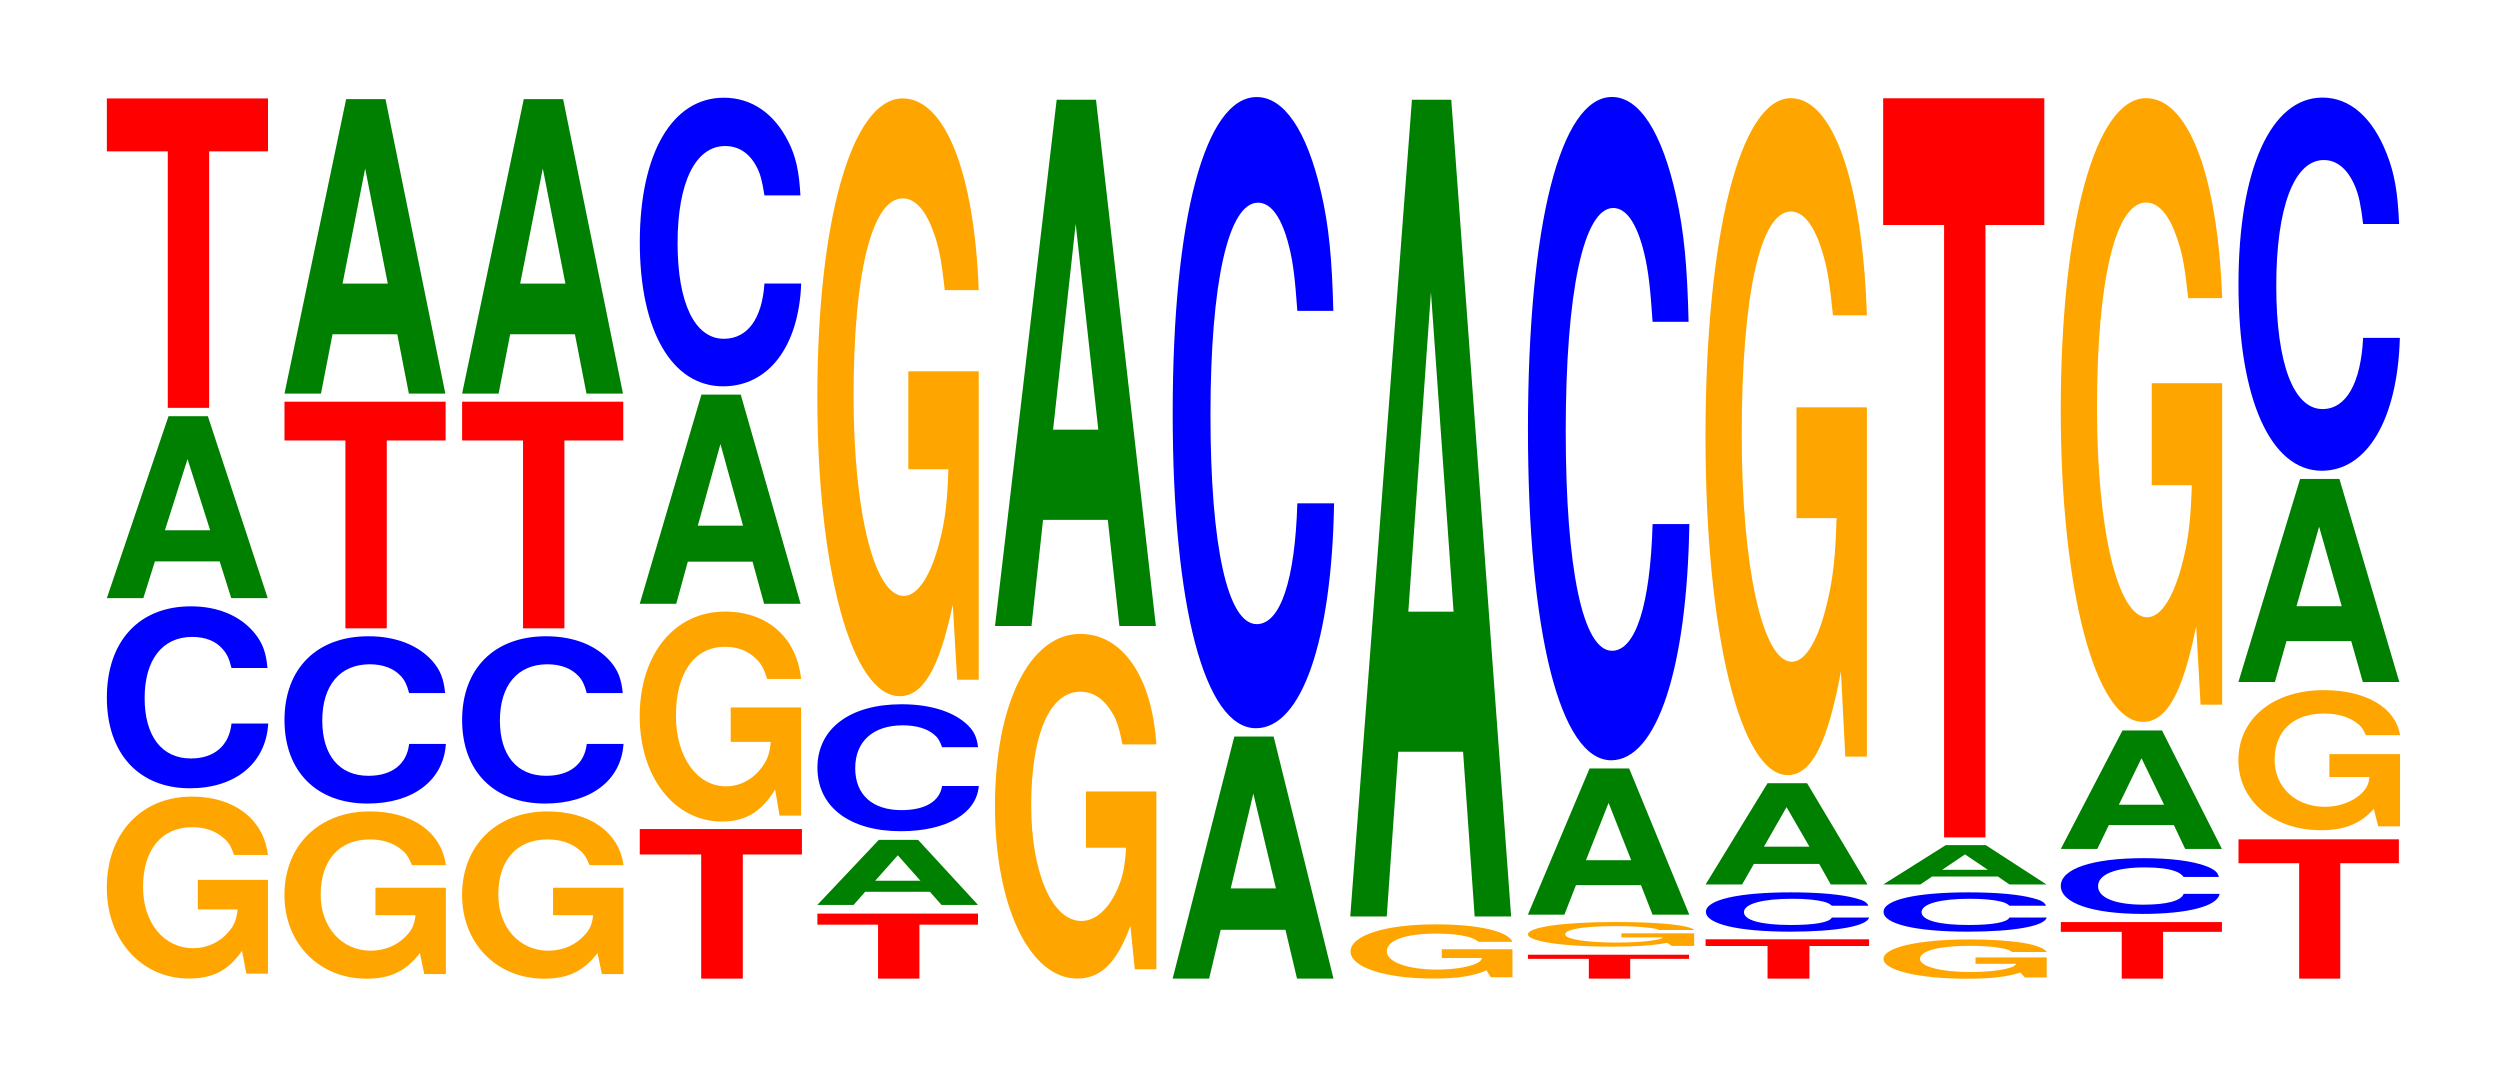
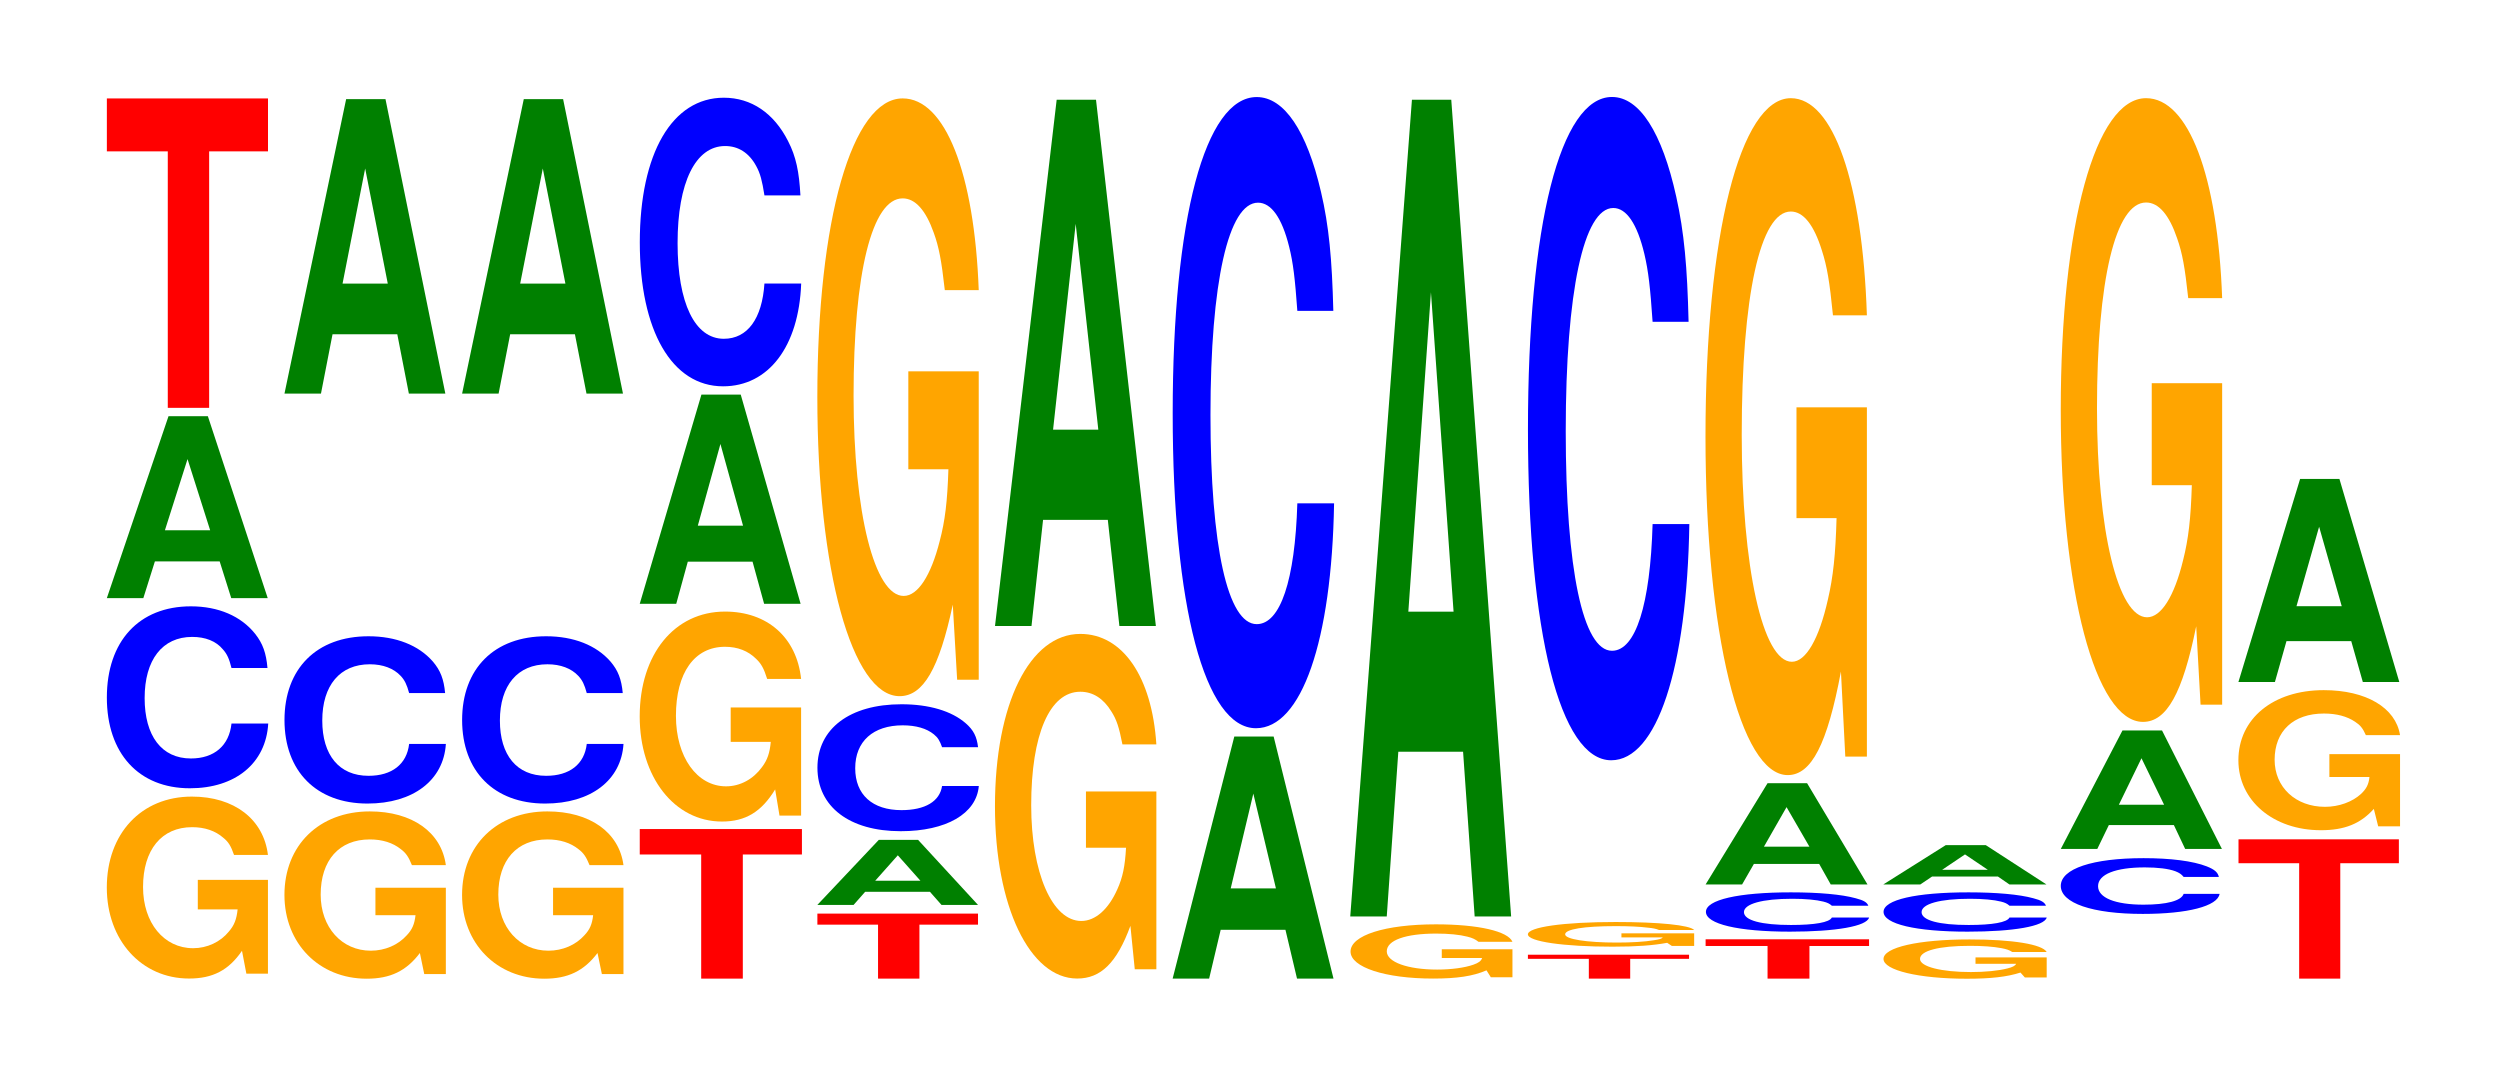
<svg xmlns="http://www.w3.org/2000/svg" xmlns:xlink="http://www.w3.org/1999/xlink" width="152pt" height="66pt" viewBox="0 0 152 66" version="1.1">
  <defs>
    <g>
      <symbol overflow="visible" id="glyph0-0">
        <path style="stroke:none;" d="M 10.406 -5.672 L 6.141 -5.672 L 6.141 -3.875 L 8.562 -3.875 C 8.5 -3.281 8.359 -2.906 8.031 -2.531 C 7.516 -1.891 6.703 -1.516 5.859 -1.516 C 4.078 -1.516 2.812 -3.062 2.812 -5.234 C 2.812 -7.5 3.938 -8.875 5.797 -8.875 C 6.562 -8.875 7.203 -8.656 7.688 -8.234 C 8 -7.984 8.156 -7.734 8.344 -7.188 L 10.406 -7.188 C 10.141 -9.359 8.359 -10.734 5.781 -10.734 C 2.703 -10.734 0.609 -8.484 0.609 -5.203 C 0.609 -2 2.719 0.328 5.609 0.328 C 7.047 0.328 8.016 -0.172 8.828 -1.359 L 9.094 0.031 L 10.406 0.031 Z M 10.406 -5.672 " />
      </symbol>
      <symbol overflow="visible" id="glyph1-0">
        <path style="stroke:none;" d="M 10.438 -6.984 C 10.359 -7.891 10.156 -8.469 9.688 -9.062 C 8.828 -10.141 7.453 -10.734 5.781 -10.734 C 2.625 -10.734 0.672 -8.609 0.672 -5.188 C 0.672 -1.797 2.609 0.328 5.719 0.328 C 8.484 0.328 10.344 -1.188 10.484 -3.609 L 8.25 -3.609 C 8.109 -2.266 7.203 -1.484 5.781 -1.484 C 4 -1.484 2.969 -2.859 2.969 -5.156 C 2.969 -7.484 4.047 -8.875 5.859 -8.875 C 6.656 -8.875 7.312 -8.625 7.734 -8.109 C 7.984 -7.828 8.109 -7.547 8.25 -6.984 Z M 10.438 -6.984 " />
      </symbol>
      <symbol overflow="visible" id="glyph2-0">
        <path style="stroke:none;" d="M 7.234 -2.234 L 7.938 0 L 10.156 0 L 6.516 -11.062 L 4.125 -11.062 L 0.375 0 L 2.594 0 L 3.297 -2.234 Z M 6.656 -4.125 L 3.906 -4.125 L 5.281 -8.453 Z M 6.656 -4.125 " />
      </symbol>
      <symbol overflow="visible" id="glyph3-0">
        <path style="stroke:none;" d="M 6.453 -15.594 L 10.031 -15.594 L 10.031 -18.812 L 0.234 -18.812 L 0.234 -15.594 L 3.938 -15.594 L 3.938 0 L 6.453 0 Z M 6.453 -15.594 " />
      </symbol>
      <symbol overflow="visible" id="glyph4-0">
        <path style="stroke:none;" d="M 10.422 -5.219 L 6.141 -5.219 L 6.141 -3.547 L 8.578 -3.547 C 8.516 -3 8.375 -2.672 8.047 -2.328 C 7.516 -1.734 6.719 -1.391 5.859 -1.391 C 4.094 -1.391 2.812 -2.812 2.812 -4.797 C 2.812 -6.891 3.938 -8.156 5.797 -8.156 C 6.562 -8.156 7.203 -7.953 7.688 -7.562 C 8 -7.328 8.156 -7.094 8.359 -6.594 L 10.422 -6.594 C 10.156 -8.594 8.375 -9.859 5.797 -9.859 C 2.719 -9.859 0.609 -7.797 0.609 -4.781 C 0.609 -1.828 2.719 0.312 5.609 0.312 C 7.047 0.312 8.016 -0.156 8.844 -1.25 L 9.109 0.031 L 10.422 0.031 Z M 10.422 -5.219 " />
      </symbol>
      <symbol overflow="visible" id="glyph5-0">
        <path style="stroke:none;" d="M 10.438 -6.406 C 10.359 -7.25 10.156 -7.781 9.688 -8.328 C 8.828 -9.312 7.453 -9.859 5.781 -9.859 C 2.625 -9.859 0.672 -7.891 0.672 -4.766 C 0.672 -1.656 2.609 0.312 5.719 0.312 C 8.484 0.312 10.344 -1.094 10.484 -3.312 L 8.25 -3.312 C 8.109 -2.078 7.203 -1.375 5.781 -1.375 C 4 -1.375 2.969 -2.625 2.969 -4.734 C 2.969 -6.875 4.047 -8.156 5.859 -8.156 C 6.656 -8.156 7.312 -7.906 7.734 -7.453 C 7.984 -7.188 8.109 -6.922 8.25 -6.406 Z M 10.438 -6.406 " />
      </symbol>
      <symbol overflow="visible" id="glyph6-0">
-         <path style="stroke:none;" d="M 6.453 -11.422 L 10.031 -11.422 L 10.031 -13.781 L 0.234 -13.781 L 0.234 -11.422 L 3.938 -11.422 L 3.938 0 L 6.453 0 Z M 6.453 -11.422 " />
-       </symbol>
+         </symbol>
      <symbol overflow="visible" id="glyph7-0">
        <path style="stroke:none;" d="M 7.234 -3.609 L 7.938 0 L 10.156 0 L 6.516 -17.906 L 4.125 -17.906 L 0.375 0 L 2.594 0 L 3.297 -3.609 Z M 6.656 -6.688 L 3.906 -6.688 L 5.281 -13.688 Z M 6.656 -6.688 " />
      </symbol>
      <symbol overflow="visible" id="glyph8-0">
        <path style="stroke:none;" d="M 6.5 -7.547 L 10.094 -7.547 L 10.094 -9.094 L 0.234 -9.094 L 0.234 -7.547 L 3.969 -7.547 L 3.969 0 L 6.5 0 Z M 6.5 -7.547 " />
      </symbol>
      <symbol overflow="visible" id="glyph9-0">
        <path style="stroke:none;" d="M 10.422 -6.547 L 6.141 -6.547 L 6.141 -4.453 L 8.578 -4.453 C 8.516 -3.781 8.375 -3.359 8.047 -2.922 C 7.516 -2.188 6.719 -1.75 5.859 -1.75 C 4.094 -1.75 2.812 -3.531 2.812 -6.031 C 2.812 -8.656 3.938 -10.234 5.797 -10.234 C 6.562 -10.234 7.203 -9.984 7.688 -9.5 C 8 -9.203 8.156 -8.922 8.359 -8.281 L 10.422 -8.281 C 10.156 -10.797 8.375 -12.375 5.797 -12.375 C 2.719 -12.375 0.609 -9.781 0.609 -6 C 0.609 -2.312 2.719 0.391 5.609 0.391 C 7.047 0.391 8.016 -0.203 8.844 -1.562 L 9.109 0.031 L 10.422 0.031 Z M 10.422 -6.547 " />
      </symbol>
      <symbol overflow="visible" id="glyph10-0">
        <path style="stroke:none;" d="M 7.234 -2.562 L 7.938 0 L 10.156 0 L 6.516 -12.719 L 4.125 -12.719 L 0.375 0 L 2.594 0 L 3.297 -2.562 Z M 6.656 -4.75 L 3.906 -4.75 L 5.281 -9.719 Z M 6.656 -4.75 " />
      </symbol>
      <symbol overflow="visible" id="glyph11-0">
        <path style="stroke:none;" d="M 10.438 -11.078 C 10.359 -12.516 10.172 -13.438 9.688 -14.375 C 8.828 -16.078 7.453 -17.016 5.781 -17.016 C 2.641 -17.016 0.672 -13.641 0.672 -8.219 C 0.672 -2.844 2.625 0.531 5.734 0.531 C 8.5 0.531 10.344 -1.891 10.484 -5.719 L 8.25 -5.719 C 8.109 -3.578 7.219 -2.359 5.781 -2.359 C 4.016 -2.359 2.969 -4.531 2.969 -8.172 C 2.969 -11.875 4.062 -14.078 5.859 -14.078 C 6.656 -14.078 7.312 -13.672 7.75 -12.859 C 8 -12.406 8.109 -11.969 8.25 -11.078 Z M 10.438 -11.078 " />
      </symbol>
      <symbol overflow="visible" id="glyph12-0">
        <path style="stroke:none;" d="M 6.438 -3.281 L 10 -3.281 L 10 -3.953 L 0.234 -3.953 L 0.234 -3.281 L 3.922 -3.281 L 3.922 0 L 6.438 0 Z M 6.438 -3.281 " />
      </symbol>
      <symbol overflow="visible" id="glyph13-0">
        <path style="stroke:none;" d="M 7.219 -0.797 L 7.922 0 L 10.141 0 L 6.5 -3.953 L 4.109 -3.953 L 0.375 0 L 2.578 0 L 3.281 -0.797 Z M 6.641 -1.469 L 3.891 -1.469 L 5.266 -3.016 Z M 6.641 -1.469 " />
      </symbol>
      <symbol overflow="visible" id="glyph14-0">
        <path style="stroke:none;" d="M 10.438 -4.875 C 10.359 -5.516 10.172 -5.906 9.688 -6.328 C 8.828 -7.078 7.453 -7.484 5.781 -7.484 C 2.641 -7.484 0.672 -6 0.672 -3.625 C 0.672 -1.25 2.625 0.234 5.734 0.234 C 8.5 0.234 10.344 -0.828 10.484 -2.516 L 8.25 -2.516 C 8.109 -1.578 7.219 -1.047 5.781 -1.047 C 4.016 -1.047 2.969 -1.984 2.969 -3.594 C 2.969 -5.234 4.062 -6.203 5.859 -6.203 C 6.656 -6.203 7.312 -6.016 7.75 -5.656 C 8 -5.453 8.109 -5.266 8.25 -4.875 Z M 10.438 -4.875 " />
      </symbol>
      <symbol overflow="visible" id="glyph15-0">
        <path style="stroke:none;" d="M 10.422 -18.656 L 6.141 -18.656 L 6.141 -12.703 L 8.578 -12.703 C 8.516 -10.75 8.375 -9.562 8.047 -8.328 C 7.516 -6.234 6.719 -5 5.859 -5 C 4.094 -5 2.812 -10.031 2.812 -17.172 C 2.812 -24.641 3.938 -29.172 5.797 -29.172 C 6.562 -29.172 7.203 -28.453 7.688 -27.078 C 8 -26.219 8.156 -25.406 8.359 -23.594 L 10.422 -23.594 C 10.156 -30.734 8.375 -35.25 5.797 -35.25 C 2.719 -35.25 0.609 -27.875 0.609 -17.078 C 0.609 -6.562 2.719 1.094 5.609 1.094 C 7.047 1.094 8.016 -0.578 8.844 -4.469 L 9.109 0.094 L 10.422 0.094 Z M 10.422 -18.656 " />
      </symbol>
      <symbol overflow="visible" id="glyph16-0">
        <path style="stroke:none;" d="M 10.422 -10.75 L 6.141 -10.75 L 6.141 -7.328 L 8.578 -7.328 C 8.516 -6.203 8.375 -5.516 8.047 -4.797 C 7.516 -3.594 6.719 -2.875 5.859 -2.875 C 4.094 -2.875 2.812 -5.797 2.812 -9.906 C 2.812 -14.219 3.938 -16.812 5.797 -16.812 C 6.562 -16.812 7.203 -16.406 7.688 -15.609 C 8 -15.125 8.156 -14.656 8.359 -13.609 L 10.422 -13.609 C 10.156 -17.719 8.375 -20.328 5.797 -20.328 C 2.719 -20.328 0.609 -16.078 0.609 -9.844 C 0.609 -3.781 2.719 0.625 5.609 0.625 C 7.047 0.625 8.016 -0.328 8.844 -2.578 L 9.109 0.062 L 10.422 0.062 Z M 10.422 -10.75 " />
      </symbol>
      <symbol overflow="visible" id="glyph17-0">
        <path style="stroke:none;" d="M 7.234 -6.453 L 7.938 0 L 10.156 0 L 6.516 -32 L 4.125 -32 L 0.375 0 L 2.594 0 L 3.297 -6.453 Z M 6.656 -11.938 L 3.906 -11.938 L 5.281 -24.453 Z M 6.656 -11.938 " />
      </symbol>
      <symbol overflow="visible" id="glyph18-0">
        <path style="stroke:none;" d="M 7.234 -2.969 L 7.938 0 L 10.156 0 L 6.516 -14.719 L 4.125 -14.719 L 0.375 0 L 2.594 0 L 3.297 -2.969 Z M 6.656 -5.484 L 3.906 -5.484 L 5.281 -11.25 Z M 6.656 -5.484 " />
      </symbol>
      <symbol overflow="visible" id="glyph19-0">
        <path style="stroke:none;" d="M 10.438 -24.219 C 10.359 -27.375 10.172 -29.391 9.688 -31.453 C 8.828 -35.156 7.453 -37.219 5.781 -37.219 C 2.641 -37.219 0.672 -29.844 0.672 -17.984 C 0.672 -6.234 2.625 1.156 5.734 1.156 C 8.5 1.156 10.344 -4.125 10.484 -12.516 L 8.25 -12.516 C 8.109 -7.844 7.219 -5.172 5.781 -5.172 C 4.016 -5.172 2.969 -9.891 2.969 -17.891 C 2.969 -25.969 4.062 -30.797 5.859 -30.797 C 6.656 -30.797 7.312 -29.891 7.75 -28.125 C 8 -27.125 8.109 -26.172 8.25 -24.219 Z M 10.438 -24.219 " />
      </symbol>
      <symbol overflow="visible" id="glyph20-0">
        <path style="stroke:none;" d="M 10.469 -1.688 L 6.172 -1.688 L 6.172 -1.156 L 8.625 -1.156 C 8.562 -0.969 8.406 -0.859 8.094 -0.75 C 7.562 -0.562 6.75 -0.453 5.891 -0.453 C 4.109 -0.453 2.828 -0.906 2.828 -1.562 C 2.828 -2.234 3.969 -2.641 5.828 -2.641 C 6.594 -2.641 7.25 -2.578 7.734 -2.453 C 8.047 -2.375 8.203 -2.297 8.406 -2.141 L 10.469 -2.141 C 10.203 -2.781 8.406 -3.203 5.812 -3.203 C 2.719 -3.203 0.625 -2.531 0.625 -1.547 C 0.625 -0.594 2.734 0.094 5.641 0.094 C 7.094 0.094 8.062 -0.047 8.891 -0.406 L 9.156 0.016 L 10.469 0.016 Z M 10.469 -1.688 " />
      </symbol>
      <symbol overflow="visible" id="glyph21-0">
        <path style="stroke:none;" d="M 7.234 -10.016 L 7.938 0 L 10.156 0 L 6.516 -49.656 L 4.125 -49.656 L 0.375 0 L 2.594 0 L 3.297 -10.016 Z M 6.656 -18.531 L 3.906 -18.531 L 5.281 -37.953 Z M 6.656 -18.531 " />
      </symbol>
      <symbol overflow="visible" id="glyph22-0">
        <path style="stroke:none;" d="M 6.453 -1.203 L 10.031 -1.203 L 10.031 -1.453 L 0.234 -1.453 L 0.234 -1.203 L 3.938 -1.203 L 3.938 0 L 6.453 0 Z M 6.453 -1.203 " />
      </symbol>
      <symbol overflow="visible" id="glyph23-0">
        <path style="stroke:none;" d="M 10.75 -0.766 L 6.328 -0.766 L 6.328 -0.516 L 8.844 -0.516 C 8.781 -0.438 8.625 -0.391 8.297 -0.344 C 7.75 -0.25 6.922 -0.203 6.047 -0.203 C 4.219 -0.203 2.906 -0.406 2.906 -0.703 C 2.906 -1.016 4.062 -1.203 5.984 -1.203 C 6.766 -1.203 7.438 -1.172 7.938 -1.109 C 8.25 -1.078 8.422 -1.047 8.609 -0.969 L 10.75 -0.969 C 10.469 -1.266 8.625 -1.453 5.969 -1.453 C 2.797 -1.453 0.641 -1.141 0.641 -0.703 C 0.641 -0.266 2.812 0.047 5.781 0.047 C 7.266 0.047 8.266 -0.031 9.109 -0.188 L 9.391 0 L 10.75 0 Z M 10.75 -0.766 " />
      </symbol>
      <symbol overflow="visible" id="glyph24-0">
-         <path style="stroke:none;" d="M 7.25 -1.797 L 7.953 0 L 10.188 0 L 6.531 -8.891 L 4.125 -8.891 L 0.375 0 L 2.594 0 L 3.297 -1.797 Z M 6.656 -3.312 L 3.906 -3.312 L 5.281 -6.797 Z M 6.656 -3.312 " />
-       </symbol>
+         </symbol>
      <symbol overflow="visible" id="glyph25-0">
        <path style="stroke:none;" d="M 10.438 -25.438 C 10.359 -28.766 10.172 -30.875 9.688 -33.047 C 8.828 -36.953 7.453 -39.109 5.781 -39.109 C 2.641 -39.109 0.672 -31.359 0.672 -18.891 C 0.672 -6.547 2.625 1.219 5.734 1.219 C 8.5 1.219 10.344 -4.328 10.484 -13.141 L 8.25 -13.141 C 8.109 -8.234 7.219 -5.438 5.781 -5.438 C 4.016 -5.438 2.969 -10.391 2.969 -18.797 C 2.969 -27.281 4.062 -32.359 5.859 -32.359 C 6.656 -32.359 7.312 -31.406 7.75 -29.562 C 8 -28.5 8.109 -27.5 8.25 -25.438 Z M 10.438 -25.438 " />
      </symbol>
      <symbol overflow="visible" id="glyph26-0">
        <path style="stroke:none;" d="M 6.547 -1.984 L 10.172 -1.984 L 10.172 -2.391 L 0.234 -2.391 L 0.234 -1.984 L 4 -1.984 L 4 0 L 6.547 0 Z M 6.547 -1.984 " />
      </symbol>
      <symbol overflow="visible" id="glyph27-0">
        <path style="stroke:none;" d="M 10.562 -1.5 C 10.484 -1.703 10.281 -1.828 9.797 -1.953 C 8.938 -2.188 7.547 -2.312 5.859 -2.312 C 2.656 -2.312 0.688 -1.859 0.688 -1.125 C 0.688 -0.391 2.641 0.078 5.797 0.078 C 8.594 0.078 10.469 -0.25 10.609 -0.781 L 8.344 -0.781 C 8.203 -0.484 7.297 -0.328 5.859 -0.328 C 4.062 -0.328 3 -0.609 3 -1.109 C 3 -1.609 4.109 -1.922 5.938 -1.922 C 6.734 -1.922 7.406 -1.859 7.828 -1.75 C 8.078 -1.688 8.203 -1.625 8.344 -1.5 Z M 10.562 -1.5 " />
      </symbol>
      <symbol overflow="visible" id="glyph28-0">
        <path style="stroke:none;" d="M 7.281 -1.25 L 7.984 0 L 10.219 0 L 6.547 -6.156 L 4.141 -6.156 L 0.375 0 L 2.594 0 L 3.312 -1.25 Z M 6.688 -2.297 L 3.922 -2.297 L 5.297 -4.703 Z M 6.688 -2.297 " />
      </symbol>
      <symbol overflow="visible" id="glyph29-0">
        <path style="stroke:none;" d="M 10.422 -21.125 L 6.141 -21.125 L 6.141 -14.391 L 8.578 -14.391 C 8.516 -12.172 8.375 -10.828 8.047 -9.422 C 7.516 -7.062 6.719 -5.656 5.859 -5.656 C 4.094 -5.656 2.812 -11.375 2.812 -19.453 C 2.812 -27.906 3.938 -33.031 5.797 -33.031 C 6.562 -33.031 7.203 -32.219 7.688 -30.656 C 8 -29.688 8.156 -28.766 8.359 -26.719 L 10.422 -26.719 C 10.156 -34.797 8.375 -39.922 5.797 -39.922 C 2.719 -39.922 0.609 -31.578 0.609 -19.344 C 0.609 -7.438 2.719 1.234 5.609 1.234 C 7.047 1.234 8.016 -0.641 8.844 -5.062 L 9.109 0.109 L 10.422 0.109 Z M 10.422 -21.125 " />
      </symbol>
      <symbol overflow="visible" id="glyph30-0">
        <path style="stroke:none;" d="M 10.547 -1.219 L 6.219 -1.219 L 6.219 -0.828 L 8.688 -0.828 C 8.625 -0.703 8.469 -0.625 8.156 -0.547 C 7.609 -0.406 6.797 -0.328 5.938 -0.328 C 4.141 -0.328 2.844 -0.656 2.844 -1.125 C 2.844 -1.625 4 -1.922 5.875 -1.922 C 6.656 -1.922 7.297 -1.875 7.797 -1.781 C 8.109 -1.719 8.266 -1.672 8.453 -1.547 L 10.547 -1.547 C 10.281 -2.016 8.469 -2.312 5.859 -2.312 C 2.75 -2.312 0.625 -1.828 0.625 -1.125 C 0.625 -0.438 2.766 0.078 5.688 0.078 C 7.141 0.078 8.125 -0.031 8.953 -0.297 L 9.219 0 L 10.547 0 Z M 10.547 -1.219 " />
      </symbol>
      <symbol overflow="visible" id="glyph31-0">
        <path style="stroke:none;" d="M 7.344 -0.484 L 8.047 0 L 10.297 0 L 6.609 -2.391 L 4.172 -2.391 L 0.375 0 L 2.625 0 L 3.344 -0.484 Z M 6.734 -0.891 L 3.953 -0.891 L 5.344 -1.828 Z M 6.734 -0.891 " />
      </symbol>
      <symbol overflow="visible" id="glyph32-0">
-         <path style="stroke:none;" d="M 6.453 -37.234 L 10.031 -37.234 L 10.031 -44.938 L 0.234 -44.938 L 0.234 -37.234 L 3.938 -37.234 L 3.938 0 L 6.453 0 Z M 6.453 -37.234 " />
-       </symbol>
+         </symbol>
      <symbol overflow="visible" id="glyph33-0">
-         <path style="stroke:none;" d="M 6.453 -2.844 L 10.031 -2.844 L 10.031 -3.438 L 0.234 -3.438 L 0.234 -2.844 L 3.938 -2.844 L 3.938 0 L 6.453 0 Z M 6.453 -2.844 " />
-       </symbol>
+         </symbol>
      <symbol overflow="visible" id="glyph34-0">
        <path style="stroke:none;" d="M 10.266 -2.141 C 10.203 -2.422 10 -2.594 9.531 -2.781 C 8.688 -3.109 7.328 -3.281 5.688 -3.281 C 2.594 -3.281 0.656 -2.641 0.656 -1.594 C 0.656 -0.547 2.578 0.109 5.641 0.109 C 8.359 0.109 10.188 -0.359 10.312 -1.109 L 8.125 -1.109 C 7.984 -0.688 7.094 -0.453 5.688 -0.453 C 3.953 -0.453 2.922 -0.875 2.922 -1.578 C 2.922 -2.297 3.984 -2.719 5.766 -2.719 C 6.547 -2.719 7.203 -2.641 7.625 -2.484 C 7.859 -2.391 7.984 -2.312 8.125 -2.141 Z M 10.266 -2.141 " />
      </symbol>
      <symbol overflow="visible" id="glyph35-0">
        <path style="stroke:none;" d="M 7.25 -1.453 L 7.938 0 L 10.172 0 L 6.531 -7.203 L 4.125 -7.203 L 0.375 0 L 2.594 0 L 3.297 -1.453 Z M 6.656 -2.688 L 3.906 -2.688 L 5.281 -5.516 Z M 6.656 -2.688 " />
      </symbol>
      <symbol overflow="visible" id="glyph36-0">
        <path style="stroke:none;" d="M 10.422 -19.453 L 6.141 -19.453 L 6.141 -13.25 L 8.578 -13.25 C 8.516 -11.219 8.375 -9.984 8.047 -8.688 C 7.516 -6.5 6.719 -5.219 5.859 -5.219 C 4.094 -5.219 2.812 -10.469 2.812 -17.922 C 2.812 -25.719 3.938 -30.438 5.797 -30.438 C 6.562 -30.438 7.203 -29.688 7.688 -28.25 C 8 -27.359 8.156 -26.516 8.359 -24.625 L 10.422 -24.625 C 10.156 -32.062 8.375 -36.781 5.797 -36.781 C 2.719 -36.781 0.609 -29.094 0.609 -17.828 C 0.609 -6.844 2.719 1.141 5.609 1.141 C 7.047 1.141 8.016 -0.594 8.844 -4.672 L 9.109 0.094 L 10.422 0.094 Z M 10.422 -19.453 " />
      </symbol>
      <symbol overflow="visible" id="glyph37-0">
        <path style="stroke:none;" d="M 6.422 -7.016 L 9.984 -7.016 L 9.984 -8.469 L 0.234 -8.469 L 0.234 -7.016 L 3.922 -7.016 L 3.922 0 L 6.422 0 Z M 6.422 -7.016 " />
      </symbol>
      <symbol overflow="visible" id="glyph38-0">
        <path style="stroke:none;" d="M 10.438 -4.375 L 6.141 -4.375 L 6.141 -2.984 L 8.578 -2.984 C 8.531 -2.516 8.375 -2.25 8.062 -1.953 C 7.531 -1.469 6.719 -1.172 5.875 -1.172 C 4.094 -1.172 2.812 -2.359 2.812 -4.031 C 2.812 -5.781 3.953 -6.844 5.812 -6.844 C 6.578 -6.844 7.219 -6.672 7.703 -6.344 C 8.016 -6.141 8.172 -5.953 8.359 -5.531 L 10.438 -5.531 C 10.172 -7.203 8.375 -8.266 5.797 -8.266 C 2.719 -8.266 0.609 -6.531 0.609 -4 C 0.609 -1.547 2.734 0.25 5.625 0.25 C 7.062 0.25 8.031 -0.141 8.844 -1.047 L 9.109 0.016 L 10.438 0.016 Z M 10.438 -4.375 " />
      </symbol>
      <symbol overflow="visible" id="glyph39-0">
        <path style="stroke:none;" d="M 7.234 -2.484 L 7.938 0 L 10.156 0 L 6.516 -12.344 L 4.125 -12.344 L 0.375 0 L 2.594 0 L 3.297 -2.484 Z M 6.656 -4.609 L 3.906 -4.609 L 5.281 -9.438 Z M 6.656 -4.609 " />
      </symbol>
      <symbol overflow="visible" id="glyph40-0">
-         <path style="stroke:none;" d="M 10.438 -14.312 C 10.359 -16.172 10.172 -17.359 9.688 -18.578 C 8.828 -20.781 7.453 -22 5.781 -22 C 2.641 -22 0.672 -17.641 0.672 -10.625 C 0.672 -3.688 2.625 0.688 5.734 0.688 C 8.5 0.688 10.344 -2.438 10.484 -7.391 L 8.25 -7.391 C 8.109 -4.625 7.219 -3.062 5.781 -3.062 C 4.016 -3.062 2.969 -5.844 2.969 -10.562 C 2.969 -15.344 4.062 -18.203 5.859 -18.203 C 6.656 -18.203 7.312 -17.656 7.75 -16.625 C 8 -16.031 8.109 -15.469 8.25 -14.312 Z M 10.438 -14.312 " />
-       </symbol>
+         </symbol>
    </g>
  </defs>
  <g id="surface1">
    <g style="fill:rgb(100%,64.647%,0%);fill-opacity:1;">
      <use xlink:href="#glyph0-0" x="5.885" y="59.167" />
    </g>
    <g style="fill:rgb(0%,0%,100%);fill-opacity:1;">
      <use xlink:href="#glyph1-0" x="5.825" y="47.599" />
    </g>
    <g style="fill:rgb(0%,50.194%,0%);fill-opacity:1;">
      <use xlink:href="#glyph2-0" x="6.121" y="36.365" />
    </g>
    <g style="fill:rgb(100%,0%,0%);fill-opacity:1;">
      <use xlink:href="#glyph3-0" x="6.263" y="24.797" />
    </g>
    <g style="fill:rgb(100%,64.647%,0%);fill-opacity:1;">
      <use xlink:href="#glyph4-0" x="16.685" y="59.193" />
    </g>
    <g style="fill:rgb(0%,0%,100%);fill-opacity:1;">
      <use xlink:href="#glyph5-0" x="16.625" y="48.544" />
    </g>
    <g style="fill:rgb(100%,0%,0%);fill-opacity:1;">
      <use xlink:href="#glyph6-0" x="17.063" y="38.203" />
    </g>
    <g style="fill:rgb(0%,50.194%,0%);fill-opacity:1;">
      <use xlink:href="#glyph7-0" x="16.921" y="23.932" />
    </g>
    <g style="fill:rgb(100%,64.647%,0%);fill-opacity:1;">
      <use xlink:href="#glyph4-0" x="27.485" y="59.193" />
    </g>
    <g style="fill:rgb(0%,0%,100%);fill-opacity:1;">
      <use xlink:href="#glyph5-0" x="27.425" y="48.544" />
    </g>
    <g style="fill:rgb(100%,0%,0%);fill-opacity:1;">
      <use xlink:href="#glyph6-0" x="27.863" y="38.203" />
    </g>
    <g style="fill:rgb(0%,50.194%,0%);fill-opacity:1;">
      <use xlink:href="#glyph7-0" x="27.721" y="23.932" />
    </g>
    <g style="fill:rgb(100%,0%,0%);fill-opacity:1;">
      <use xlink:href="#glyph8-0" x="38.663" y="59.5" />
    </g>
    <g style="fill:rgb(100%,64.647%,0%);fill-opacity:1;">
      <use xlink:href="#glyph9-0" x="38.285" y="49.559" />
    </g>
    <g style="fill:rgb(0%,50.194%,0%);fill-opacity:1;">
      <use xlink:href="#glyph10-0" x="38.521" y="36.712" />
    </g>
    <g style="fill:rgb(0%,0%,100%);fill-opacity:1;">
      <use xlink:href="#glyph11-0" x="38.228" y="22.957" />
    </g>
    <g style="fill:rgb(100%,0%,0%);fill-opacity:1;">
      <use xlink:href="#glyph12-0" x="49.463" y="59.5" />
    </g>
    <g style="fill:rgb(0%,50.194%,0%);fill-opacity:1;">
      <use xlink:href="#glyph13-0" x="49.321" y="55.018" />
    </g>
    <g style="fill:rgb(0%,0%,100%);fill-opacity:1;">
      <use xlink:href="#glyph14-0" x="49.028" y="50.303" />
    </g>
    <g style="fill:rgb(100%,64.647%,0%);fill-opacity:1;">
      <use xlink:href="#glyph15-0" x="49.085" y="41.233" />
    </g>
    <g style="fill:rgb(100%,64.647%,0%);fill-opacity:1;">
      <use xlink:href="#glyph16-0" x="59.885" y="58.87" />
    </g>
    <g style="fill:rgb(0%,50.194%,0%);fill-opacity:1;">
      <use xlink:href="#glyph17-0" x="60.121" y="38.062" />
    </g>
    <g style="fill:rgb(0%,50.194%,0%);fill-opacity:1;">
      <use xlink:href="#glyph18-0" x="70.921" y="59.5" />
    </g>
    <g style="fill:rgb(0%,0%,100%);fill-opacity:1;">
      <use xlink:href="#glyph19-0" x="70.628" y="43.12" />
    </g>
    <g style="fill:rgb(100%,64.647%,0%);fill-opacity:1;">
      <use xlink:href="#glyph20-0" x="81.488" y="59.403" />
    </g>
    <g style="fill:rgb(0%,50.194%,0%);fill-opacity:1;">
      <use xlink:href="#glyph21-0" x="81.721" y="55.72" />
    </g>
    <g style="fill:rgb(100%,0%,0%);fill-opacity:1;">
      <use xlink:href="#glyph22-0" x="92.663" y="59.5" />
    </g>
    <g style="fill:rgb(100%,64.647%,0%);fill-opacity:1;">
      <use xlink:href="#glyph23-0" x="92.255" y="57.511" />
    </g>
    <g style="fill:rgb(0%,50.194%,0%);fill-opacity:1;">
      <use xlink:href="#glyph24-0" x="92.521" y="55.612" />
    </g>
    <g style="fill:rgb(0%,0%,100%);fill-opacity:1;">
      <use xlink:href="#glyph25-0" x="92.228" y="45.005" />
    </g>
    <g style="fill:rgb(100%,0%,0%);fill-opacity:1;">
      <use xlink:href="#glyph26-0" x="103.467" y="59.5" />
    </g>
    <g style="fill:rgb(0%,0%,100%);fill-opacity:1;">
      <use xlink:href="#glyph27-0" x="103.032" y="56.567" />
    </g>
    <g style="fill:rgb(0%,50.194%,0%);fill-opacity:1;">
      <use xlink:href="#glyph28-0" x="103.325" y="53.776" />
    </g>
    <g style="fill:rgb(100%,64.647%,0%);fill-opacity:1;">
      <use xlink:href="#glyph29-0" x="103.085" y="45.892" />
    </g>
    <g style="fill:rgb(100%,64.647%,0%);fill-opacity:1;">
      <use xlink:href="#glyph30-0" x="113.892" y="59.429" />
    </g>
    <g style="fill:rgb(0%,0%,100%);fill-opacity:1;">
      <use xlink:href="#glyph27-0" x="113.832" y="56.567" />
    </g>
    <g style="fill:rgb(0%,50.194%,0%);fill-opacity:1;">
      <use xlink:href="#glyph31-0" x="114.128" y="53.776" />
    </g>
    <g style="fill:rgb(100%,0%,0%);fill-opacity:1;">
      <use xlink:href="#glyph32-0" x="114.263" y="50.914" />
    </g>
    <g style="fill:rgb(100%,0%,0%);fill-opacity:1;">
      <use xlink:href="#glyph33-0" x="125.063" y="59.5" />
    </g>
    <g style="fill:rgb(0%,0%,100%);fill-opacity:1;">
      <use xlink:href="#glyph34-0" x="124.64" y="55.457" />
    </g>
    <g style="fill:rgb(0%,50.194%,0%);fill-opacity:1;">
      <use xlink:href="#glyph35-0" x="124.921" y="51.616" />
    </g>
    <g style="fill:rgb(100%,64.647%,0%);fill-opacity:1;">
      <use xlink:href="#glyph36-0" x="124.685" y="42.75" />
    </g>
    <g style="fill:rgb(100%,0%,0%);fill-opacity:1;">
      <use xlink:href="#glyph37-0" x="135.867" y="59.5" />
    </g>
    <g style="fill:rgb(100%,64.647%,0%);fill-opacity:1;">
      <use xlink:href="#glyph38-0" x="135.485" y="50.227" />
    </g>
    <g style="fill:rgb(0%,50.194%,0%);fill-opacity:1;">
      <use xlink:href="#glyph39-0" x="135.721" y="41.464" />
    </g>
    <g style="fill:rgb(0%,0%,100%);fill-opacity:1;">
      <use xlink:href="#glyph40-0" x="135.428" y="27.933" />
    </g>
  </g>
</svg>